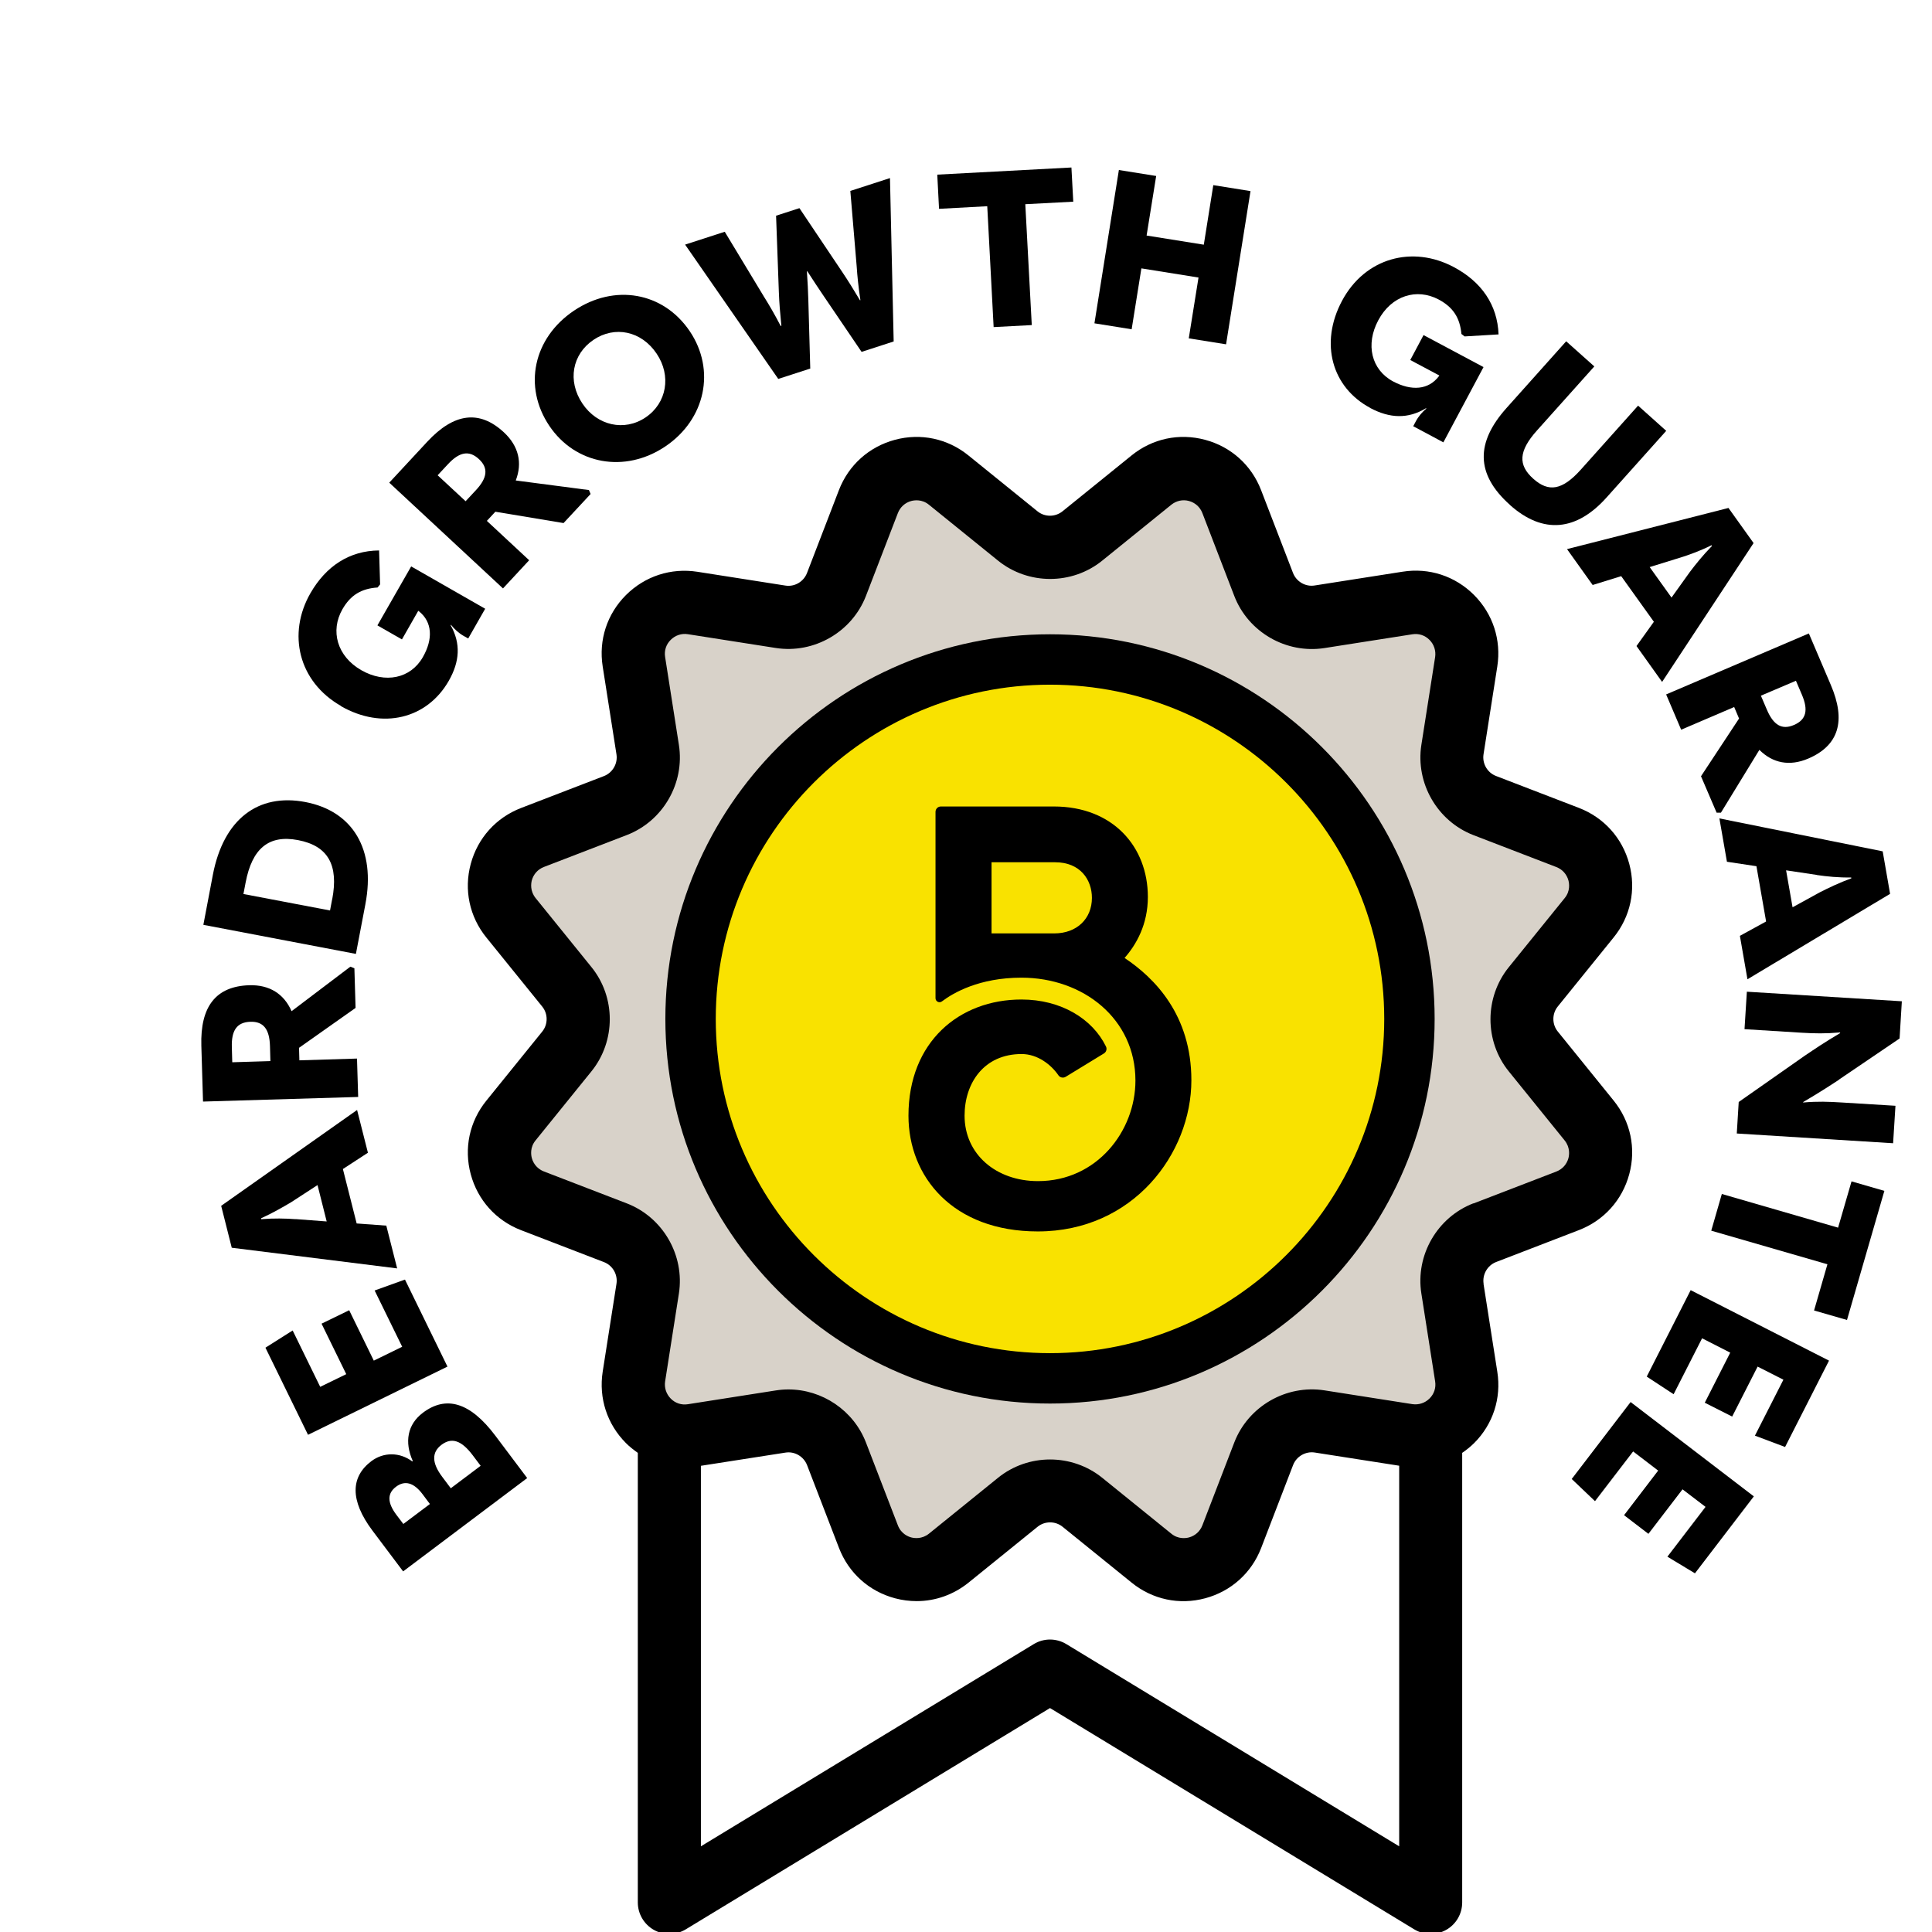
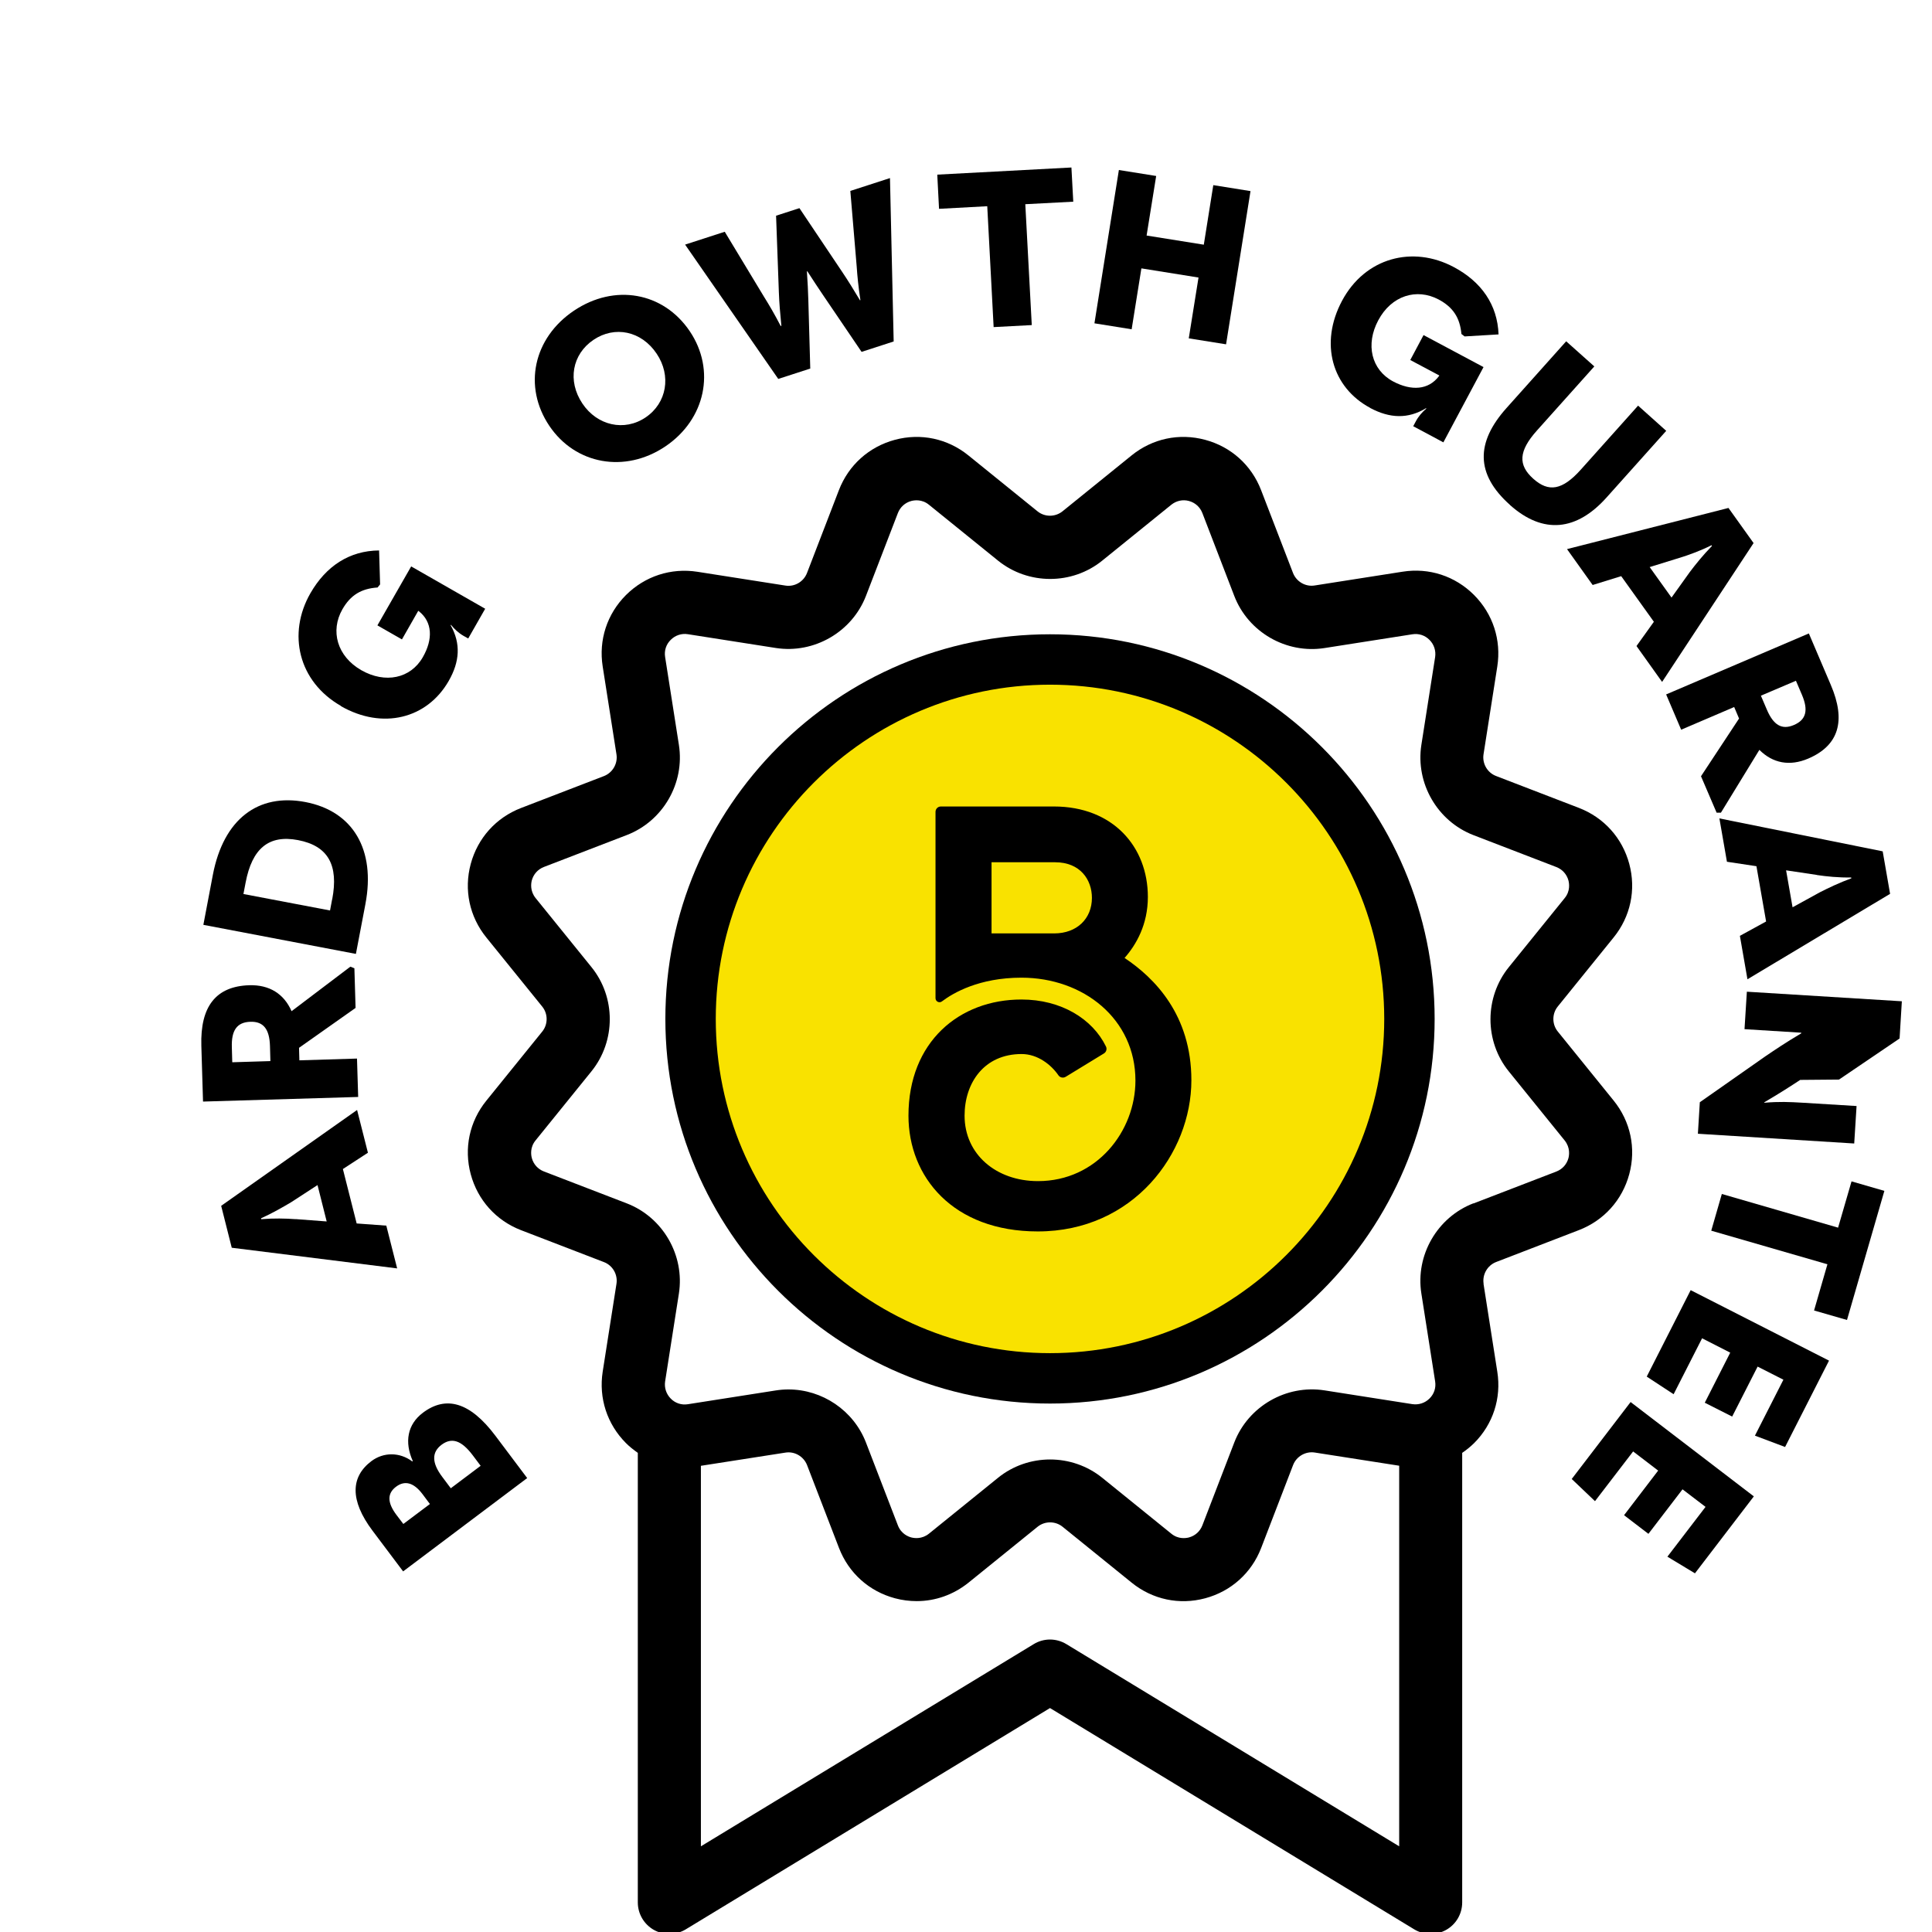
<svg xmlns="http://www.w3.org/2000/svg" id="Layer_1" data-name="Layer 1" viewBox="0 0 230 230">
  <defs>
    <style>
      .cls-1, .cls-2, .cls-3 {
        stroke-width: 0px;
      }

      .cls-2 {
        fill: #f9e200;
      }

      .cls-3 {
        fill: #d8d2c9;
      }
    </style>
  </defs>
-   <path class="cls-3" d="m182.54,117.45l6.65-8.22c2.61-3.23,1.32-8.07-2.56-9.56l-9.87-3.8c-2.69-1.04-4.29-3.81-3.85-6.66l1.64-10.46c.64-4.1-2.9-7.64-6.99-6.99l-10.46,1.64c-2.85.45-5.62-1.16-6.66-3.85l-3.8-9.86c-1.49-3.88-6.33-5.17-9.56-2.56l-8.22,6.65c-2.24,1.81-5.45,1.82-7.7,0l-8.22-6.65c-3.23-2.61-8.07-1.32-9.56,2.56l-3.8,9.87c-1.04,2.69-3.81,4.29-6.66,3.85l-10.46-1.64c-4.1-.64-7.64,2.9-6.99,6.99l1.64,10.46c.45,2.85-1.16,5.62-3.85,6.66l-9.86,3.8c-3.88,1.49-5.17,6.33-2.56,9.56l6.65,8.22c1.81,2.24,1.82,5.45,0,7.7l-6.65,8.22c-2.61,3.23-1.32,8.07,2.56,9.56l9.87,3.8c2.69,1.04,4.29,3.81,3.85,6.66l-1.64,10.46c-.64,4.1,2.9,7.64,6.99,6.99l10.46-1.64c2.85-.45,5.62,1.16,6.66,3.85l3.8,9.86c1.49,3.88,6.33,5.17,9.56,2.56l8.22-6.65c2.24-1.81,5.45-1.82,7.7,0l8.22,6.65c3.23,2.61,8.07,1.32,9.56-2.56l3.8-9.87c1.04-2.69,3.81-4.29,6.66-3.85l10.46,1.64c4.1.64,7.64-2.9,6.99-6.99l-1.64-10.46c-.45-2.85,1.16-5.62,3.85-6.66l9.86-3.8c3.88-1.49,5.17-6.33,2.56-9.56l-6.65-8.22c-1.81-2.24-1.82-5.45,0-7.7Z" />
  <g>
    <circle class="cls-2" cx="125" cy="121.3" r="42.79" />
    <path class="cls-1" d="m125,167.09c-25.25,0-45.79-20.54-45.79-45.79s20.54-45.79,45.79-45.79,45.79,20.54,45.79,45.79-20.54,45.79-45.79,45.79Zm0-85.58c-21.94,0-39.79,17.85-39.79,39.79s17.85,39.79,39.79,39.79,39.79-17.85,39.79-39.79-17.85-39.79-39.79-39.79Z" />
  </g>
  <g>
    <path class="cls-1" d="m176.62,152.82c-.17-1.1.46-2.18,1.49-2.58l9.86-3.8c2.98-1.15,5.16-3.58,5.99-6.66.83-3.08.15-6.28-1.86-8.76l-6.65-8.22c-.7-.86-.7-2.12,0-2.98l6.65-8.22c2.01-2.48,2.69-5.67,1.86-8.76-.83-3.08-3.01-5.51-5.99-6.66l-9.87-3.8c-1.04-.4-1.66-1.48-1.49-2.58l1.64-10.46c.49-3.15-.52-6.25-2.77-8.51-2.26-2.26-5.36-3.27-8.51-2.77l-10.46,1.64c-1.1.18-2.18-.46-2.58-1.49l-3.8-9.86c-1.15-2.98-3.57-5.16-6.66-5.99-3.09-.83-6.28-.15-8.76,1.86l-8.22,6.65c-.87.7-2.12.7-2.98,0l-8.22-6.65c-2.48-2.01-5.67-2.69-8.76-1.86-3.08.83-5.51,3.01-6.66,5.99l-3.8,9.87c-.4,1.03-1.47,1.67-2.58,1.49l-10.46-1.64c-3.15-.49-6.25.52-8.51,2.77-2.25,2.25-3.27,5.35-2.77,8.51l1.64,10.46c.17,1.1-.46,2.18-1.49,2.58l-9.87,3.8c-2.98,1.15-5.16,3.58-5.99,6.66-.83,3.08-.15,6.28,1.86,8.76l6.65,8.22c.7.86.7,2.12,0,2.98l-6.65,8.22c-2.01,2.48-2.69,5.68-1.86,8.76.83,3.08,3.01,5.51,5.99,6.66l9.87,3.8c1.04.4,1.66,1.48,1.49,2.58l-1.64,10.46c-.49,3.15.52,6.25,2.77,8.51.44.44.92.81,1.41,1.16v53.52c0,1.35.73,2.6,1.91,3.27,1.18.66,2.63.64,3.79-.06l43.37-26.35,43.37,26.35c.6.36,1.27.54,1.95.54.63,0,1.27-.16,1.84-.48,1.18-.66,1.91-1.91,1.91-3.27v-53.52c.5-.34.97-.72,1.41-1.15,2.26-2.25,3.27-5.36,2.77-8.51l-1.64-10.46Zm-10.05,66.98l-39.62-24.07c-1.2-.73-2.7-.73-3.89,0l-39.62,24.07v-45.3l10.06-1.57c1.1-.18,2.18.46,2.58,1.49l3.8,9.86c1.15,2.98,3.57,5.16,6.66,5.99.86.23,1.73.34,2.59.34,2.22,0,4.38-.76,6.17-2.2l8.22-6.65c.86-.7,2.12-.7,2.98,0l8.22,6.65c2.48,2.01,5.67,2.69,8.76,1.86,3.08-.83,5.51-3.01,6.66-5.99l3.8-9.87c.4-1.03,1.48-1.66,2.58-1.49l10.05,1.57v45.3Zm8.84-76.55c-4.31,1.66-6.92,6.18-6.2,10.74l1.64,10.46c.12.76-.12,1.5-.67,2.04-.54.54-1.29.78-2.04.67l-10.46-1.64c-4.56-.71-9.08,1.9-10.74,6.2l-3.8,9.87c-.28.72-.86,1.24-1.6,1.44-.35.09-1.26.24-2.1-.45l-8.22-6.65c-3.6-2.91-8.82-2.91-12.41,0l-8.22,6.65c-.85.68-1.75.54-2.1.45-.35-.09-1.21-.42-1.6-1.44l-3.8-9.86c-1.48-3.83-5.21-6.32-9.23-6.32-.5,0-1,.04-1.51.12l-10.46,1.64c-.76.12-1.5-.12-2.04-.67s-.78-1.29-.67-2.04l1.64-10.46c.71-4.56-1.9-9.08-6.2-10.74l-9.87-3.8c-.72-.28-1.24-.86-1.44-1.6-.09-.35-.24-1.26.45-2.1l6.65-8.22c2.91-3.6,2.91-8.82,0-12.41l-6.65-8.22c-.68-.85-.54-1.75-.45-2.1.2-.74.72-1.32,1.44-1.6l9.87-3.8c4.31-1.66,6.92-6.18,6.2-10.74l-1.64-10.46c-.12-.76.12-1.5.67-2.04.54-.54,1.29-.79,2.04-.67l10.46,1.64c4.56.71,9.08-1.9,10.74-6.2l3.8-9.86c.28-.72.86-1.24,1.6-1.44.35-.09,1.26-.24,2.1.45l8.22,6.65c3.6,2.91,8.82,2.91,12.41,0l8.22-6.65c.6-.48,1.37-.65,2.1-.45.74.2,1.32.72,1.6,1.44l3.8,9.87c1.66,4.31,6.18,6.91,10.74,6.2l10.46-1.64c.76-.12,1.5.12,2.04.67.54.54.78,1.29.67,2.04l-1.64,10.46c-.71,4.56,1.9,9.08,6.2,10.74l9.87,3.8c.72.28,1.24.86,1.44,1.6.09.35.24,1.26-.45,2.1l-6.65,8.22c-2.91,3.6-2.91,8.82,0,12.41l6.65,8.22c.68.85.54,1.75.45,2.1-.2.74-.72,1.32-1.44,1.6l-9.87,3.8Z" />
    <path class="cls-1" d="m50.34,168.19c-1.84,1.38-2.21,3.49-1.2,5.74l-.06.05c-1.48-1.11-3.4-1.13-4.86-.04-2.46,1.85-2.61,4.64.13,8.29l3.64,4.84,14.77-11.11-3.78-5.03c-3.04-4.05-5.9-4.8-8.63-2.75Zm-2.32,13.24l-.82-1.08c-1.13-1.5-1.09-2.58-.05-3.36,1.02-.77,2.09-.52,3.14.87l.89,1.19-3.17,2.38Zm5.65-4.25l-1.02-1.36c-1.29-1.71-1.24-2.95-.09-3.82,1.19-.89,2.34-.58,3.72,1.25l.94,1.25-3.55,2.67Z" />
-     <polygon class="cls-1" points="48.21 152.33 44.6 153.63 47.88 160.33 44.5 161.98 41.57 155.98 38.28 157.58 41.22 163.59 38.12 165.1 34.84 158.39 31.6 160.44 36.67 170.81 53.27 162.69 48.21 152.33" />
    <path class="cls-1" d="m46,145.91l-3.54-.26-1.64-6.48,2.98-1.94-1.29-5.09-16.18,11.41,1.26,4.99,19.69,2.46-1.29-5.09Zm-10.81-.77c-1.15-.09-2.62-.12-4.09,0l-.03-.1c1.35-.61,2.62-1.34,3.61-1.93l3.12-2.03,1.09,4.33-3.71-.28Z" />
    <path class="cls-1" d="m42.5,126.02l-6.86.21-.04-1.49,6.73-4.75-.14-4.72-.48-.19-7,5.3c-.9-2.06-2.63-3.16-5.03-3.09-3.97.12-5.85,2.52-5.71,7.2l.2,6.65,18.47-.55-.14-4.57Zm-14.85.44l-.05-1.8c-.06-1.98.59-2.97,2.21-3.02,1.57-.05,2.27.9,2.33,2.88l.05,1.8-4.54.14Z" />
    <path class="cls-1" d="m43.5,107.63c1.24-6.49-1.48-11.07-7.15-12.15-5.62-1.07-9.74,2.03-11.01,8.67l-1.13,5.95,18.16,3.46,1.13-5.92Zm-3.96-.57l-.25,1.33-10.31-1.96.26-1.36c.77-4.05,2.74-5.72,6.23-5.06,3.62.69,4.85,3,4.08,7.05Z" />
    <path class="cls-1" d="m40.58,84.06c4.96,2.84,10.26,1.51,12.84-3,1.31-2.29,1.46-4.45.22-6.64l.05-.03c.41.5.89.96,1.48,1.3l.57.32,2.02-3.54-8.81-5.04-4.02,7.02,2.92,1.67,1.94-3.4.07.04c1.63,1.29,1.7,3.34.48,5.47-1.46,2.56-4.49,3.17-7.32,1.56-2.9-1.66-3.72-4.69-2.26-7.25.97-1.7,2.25-2.47,4.19-2.6l.3-.37-.12-4.04c-3.53.03-6.32,1.86-8.18,5.1-2.75,4.8-1.44,10.51,3.64,13.41Z" />
-     <path class="cls-1" d="m62.99,66.69l-5.03-4.68,1.01-1.09,8.12,1.35,3.22-3.46-.2-.47-8.71-1.14c.81-2.1.35-4.09-1.41-5.73-2.91-2.7-5.94-2.31-9.12,1.11l-4.53,4.88,13.54,12.59,3.11-3.35Zm-6.33-8.34l-1.23,1.32-3.33-3.09,1.23-1.32c1.35-1.45,2.51-1.7,3.69-.6,1.15,1.07.99,2.24-.36,3.69Z" />
    <path class="cls-1" d="m79.2,53.15c4.81-3.24,6.01-9.12,2.92-13.71-3.15-4.68-8.97-5.7-13.8-2.45-4.83,3.25-6.07,9.03-2.92,13.71,3.09,4.59,8.99,5.68,13.8,2.45Zm-8.55-12.69c2.53-1.71,5.7-1.07,7.52,1.64,1.77,2.62,1.22,5.88-1.31,7.59-2.53,1.71-5.76.98-7.52-1.64-1.82-2.71-1.22-5.88,1.31-7.59Z" />
    <path class="cls-1" d="m96.46,43.87l-.23-8.16c-.03-1.03-.08-2.11-.17-3.4l.05-.02c.71,1.09,1.31,2.02,1.88,2.85l4.58,6.75,3.82-1.24-.44-19.45-4.72,1.53.76,9.03c.07,1.07.2,2.4.44,3.97l-.05.02c-.77-1.29-1.42-2.34-2.16-3.44l-5.05-7.53-2.78.9.33,9.06c.05,1.33.15,2.56.3,4.05l-.08.02c-.73-1.41-1.41-2.56-1.98-3.47l-4.68-7.75-4.72,1.53,11.09,15.99,3.8-1.23Z" />
    <polygon class="cls-1" points="117.53 24.55 118.29 38.94 122.83 38.7 122.06 24.31 127.77 24.01 127.55 19.94 111.58 20.79 111.79 24.86 117.53 24.55" />
    <polygon class="cls-1" points="135.88 31.95 142.68 33.04 141.52 40.28 145.96 40.99 148.87 22.75 144.44 22.04 143.31 29.13 136.5 28.04 137.64 20.95 133.2 20.24 130.29 38.49 134.72 39.2 135.88 31.95" />
    <path class="cls-1" d="m163.12,48.57c2.33,1.24,4.5,1.33,6.65.02l.03.05c-.49.42-.93.92-1.25,1.52l-.31.58,3.59,1.92,4.78-8.96-7.14-3.81-1.58,2.97,3.46,1.84-.04.07c-1.25,1.67-3.29,1.79-5.46.64-2.6-1.39-3.31-4.4-1.77-7.28,1.57-2.95,4.57-3.86,7.18-2.48,1.73.92,2.54,2.18,2.72,4.11l.38.29,4.04-.24c-.13-3.53-2.04-6.27-5.34-8.02-4.88-2.6-10.55-1.13-13.3,4.03-2.69,5.05-1.2,10.31,3.38,12.75Z" />
    <path class="cls-1" d="m179.75,60.11c3.97,3.55,7.96,3.09,11.52-.9l7.09-7.92-3.35-3-6.81,7.61c-2.21,2.47-3.84,2.73-5.67,1.09-1.83-1.64-1.75-3.29.44-5.74l6.83-7.63-3.35-2.99-7.1,7.94c-3.66,4.09-3.71,7.86.4,11.53Z" />
    <path class="cls-1" d="m189.61,69.64l3.39-1.05,3.89,5.43-2.07,2.89,3.05,4.27,10.89-16.53-2.99-4.18-19.22,4.9,3.05,4.27Zm10.34-3.23c1.1-.34,2.48-.84,3.8-1.5l.06.08c-1.04,1.06-1.96,2.2-2.65,3.12l-2.17,3.03-2.6-3.63,3.55-1.1Z" />
    <path class="cls-1" d="m200.14,86.87l6.31-2.7.58,1.37-4.53,6.87,1.86,4.34h.51s4.58-7.48,4.58-7.48c1.59,1.59,3.6,1.98,5.81,1.04,3.65-1.56,4.53-4.49,2.69-8.78l-2.61-6.12-16.99,7.26,1.79,4.2Zm13.66-5.83l.71,1.66c.78,1.82.54,2.98-.95,3.61-1.44.62-2.44,0-3.22-1.83l-.71-1.66,4.18-1.78Z" />
    <path class="cls-1" d="m205.59,102.59l3.51.53,1.15,6.58-3.12,1.71.9,5.17,16.98-10.17-.88-5.06-19.44-3.92.9,5.17Zm10.71,1.58c1.14.17,2.6.32,4.08.29l.02.1c-1.4.51-2.72,1.14-3.74,1.66l-3.26,1.79-.77-4.4,3.67.55Z" />
-     <path class="cls-1" d="m218.93,128.52l7.21-4.89.27-4.43-18.45-1.14-.28,4.46,6.75.42c1.67.1,2.84.12,4.63-.03v.08c-1.85,1.09-3.08,1.93-4.28,2.74l-7.79,5.46-.23,3.75,18.61,1.16.28-4.46-6.36-.39c-1.67-.1-2.84-.15-4.63,0v-.05c1.85-1.09,3.08-1.88,4.28-2.67Z" />
+     <path class="cls-1" d="m218.93,128.52l7.21-4.89.27-4.43-18.45-1.14-.28,4.46,6.75.42v.08c-1.85,1.09-3.08,1.93-4.28,2.74l-7.79,5.46-.23,3.75,18.61,1.16.28-4.46-6.36-.39c-1.67-.1-2.84-.15-4.63,0v-.05c1.85-1.09,3.08-1.88,4.28-2.67Z" />
    <polygon class="cls-1" points="218.82 146.15 204.98 142.14 203.72 146.51 217.55 150.51 215.96 156.01 219.88 157.14 224.33 141.77 220.42 140.64 218.82 146.15" />
    <polygon class="cls-1" points="196.04 163.88 199.24 165.98 202.63 159.32 205.98 161.03 202.95 166.99 206.21 168.64 209.24 162.69 212.31 164.25 208.92 170.91 212.51 172.26 217.74 161.98 201.27 153.59 196.04 163.88" />
    <polygon class="cls-1" points="187.11 176.07 189.88 178.71 194.42 172.79 197.4 175.07 193.34 180.38 196.24 182.6 200.3 177.3 203.04 179.39 198.5 185.32 201.78 187.3 208.79 178.14 194.12 166.91 187.11 176.07" />
  </g>
  <path class="cls-1" d="m133.87,114.05c1.41-1.6,2.78-4,2.78-7.27,0-5.98-4.16-10.77-11.19-10.77h-13.45c-.36,0-.64.29-.64.64v22.18c0,.4.46.63.77.38,1.34-1.01,4.43-2.82,9.46-2.82,7.37,0,13.57,4.91,13.57,12.25,0,6.02-4.6,11.97-11.6,11.97-4.99,0-8.74-3.2-8.74-7.79,0-3.9,2.32-7.34,6.79-7.34,1.93,0,3.54,1.3,4.38,2.53.19.28.57.36.87.18l4.55-2.78c.28-.17.39-.53.24-.83-1.6-3.28-5.33-5.59-10.06-5.59-7.39,0-13.45,5.03-13.45,13.83,0,7.27,5.28,13.78,15.4,13.78,11.35,0,18.28-9.27,18.28-18,0-7.77-4.38-12.18-7.96-14.56Zm-8.37-2.93h-7.46v-8.47h7.57c3,0,4.38,2.09,4.38,4.24,0,2.47-1.78,4.23-4.49,4.23Z" />
</svg>